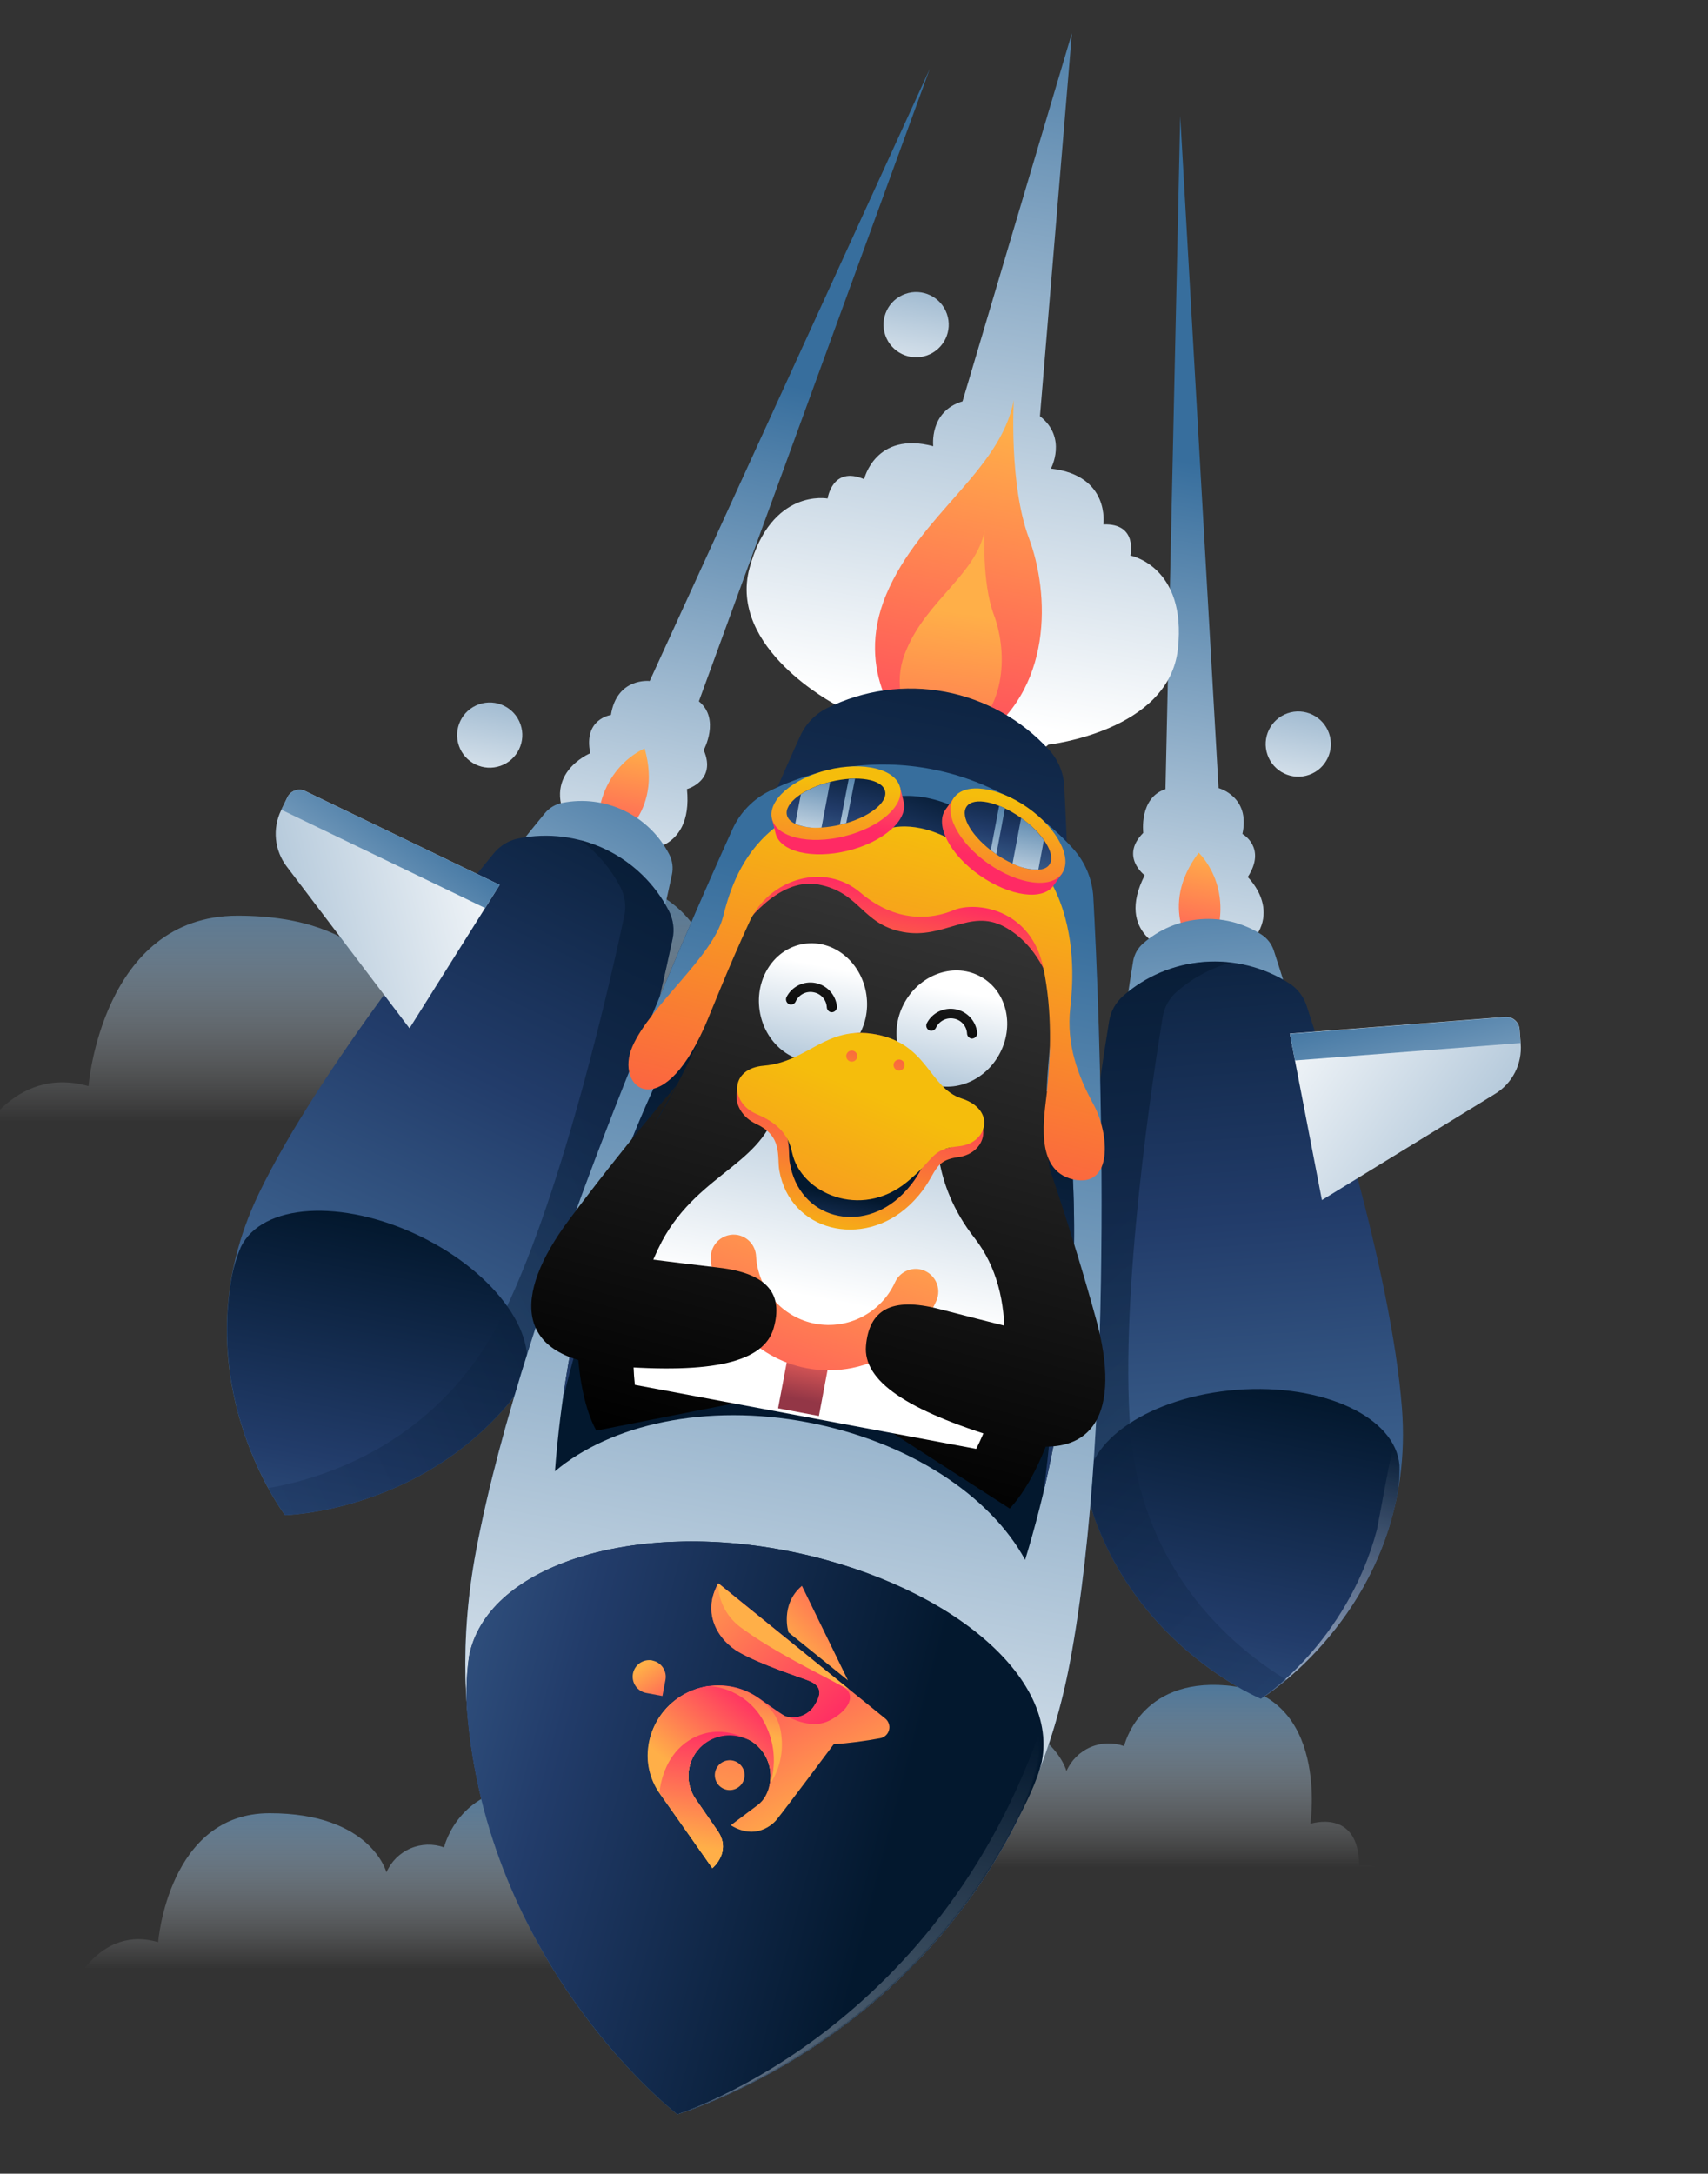
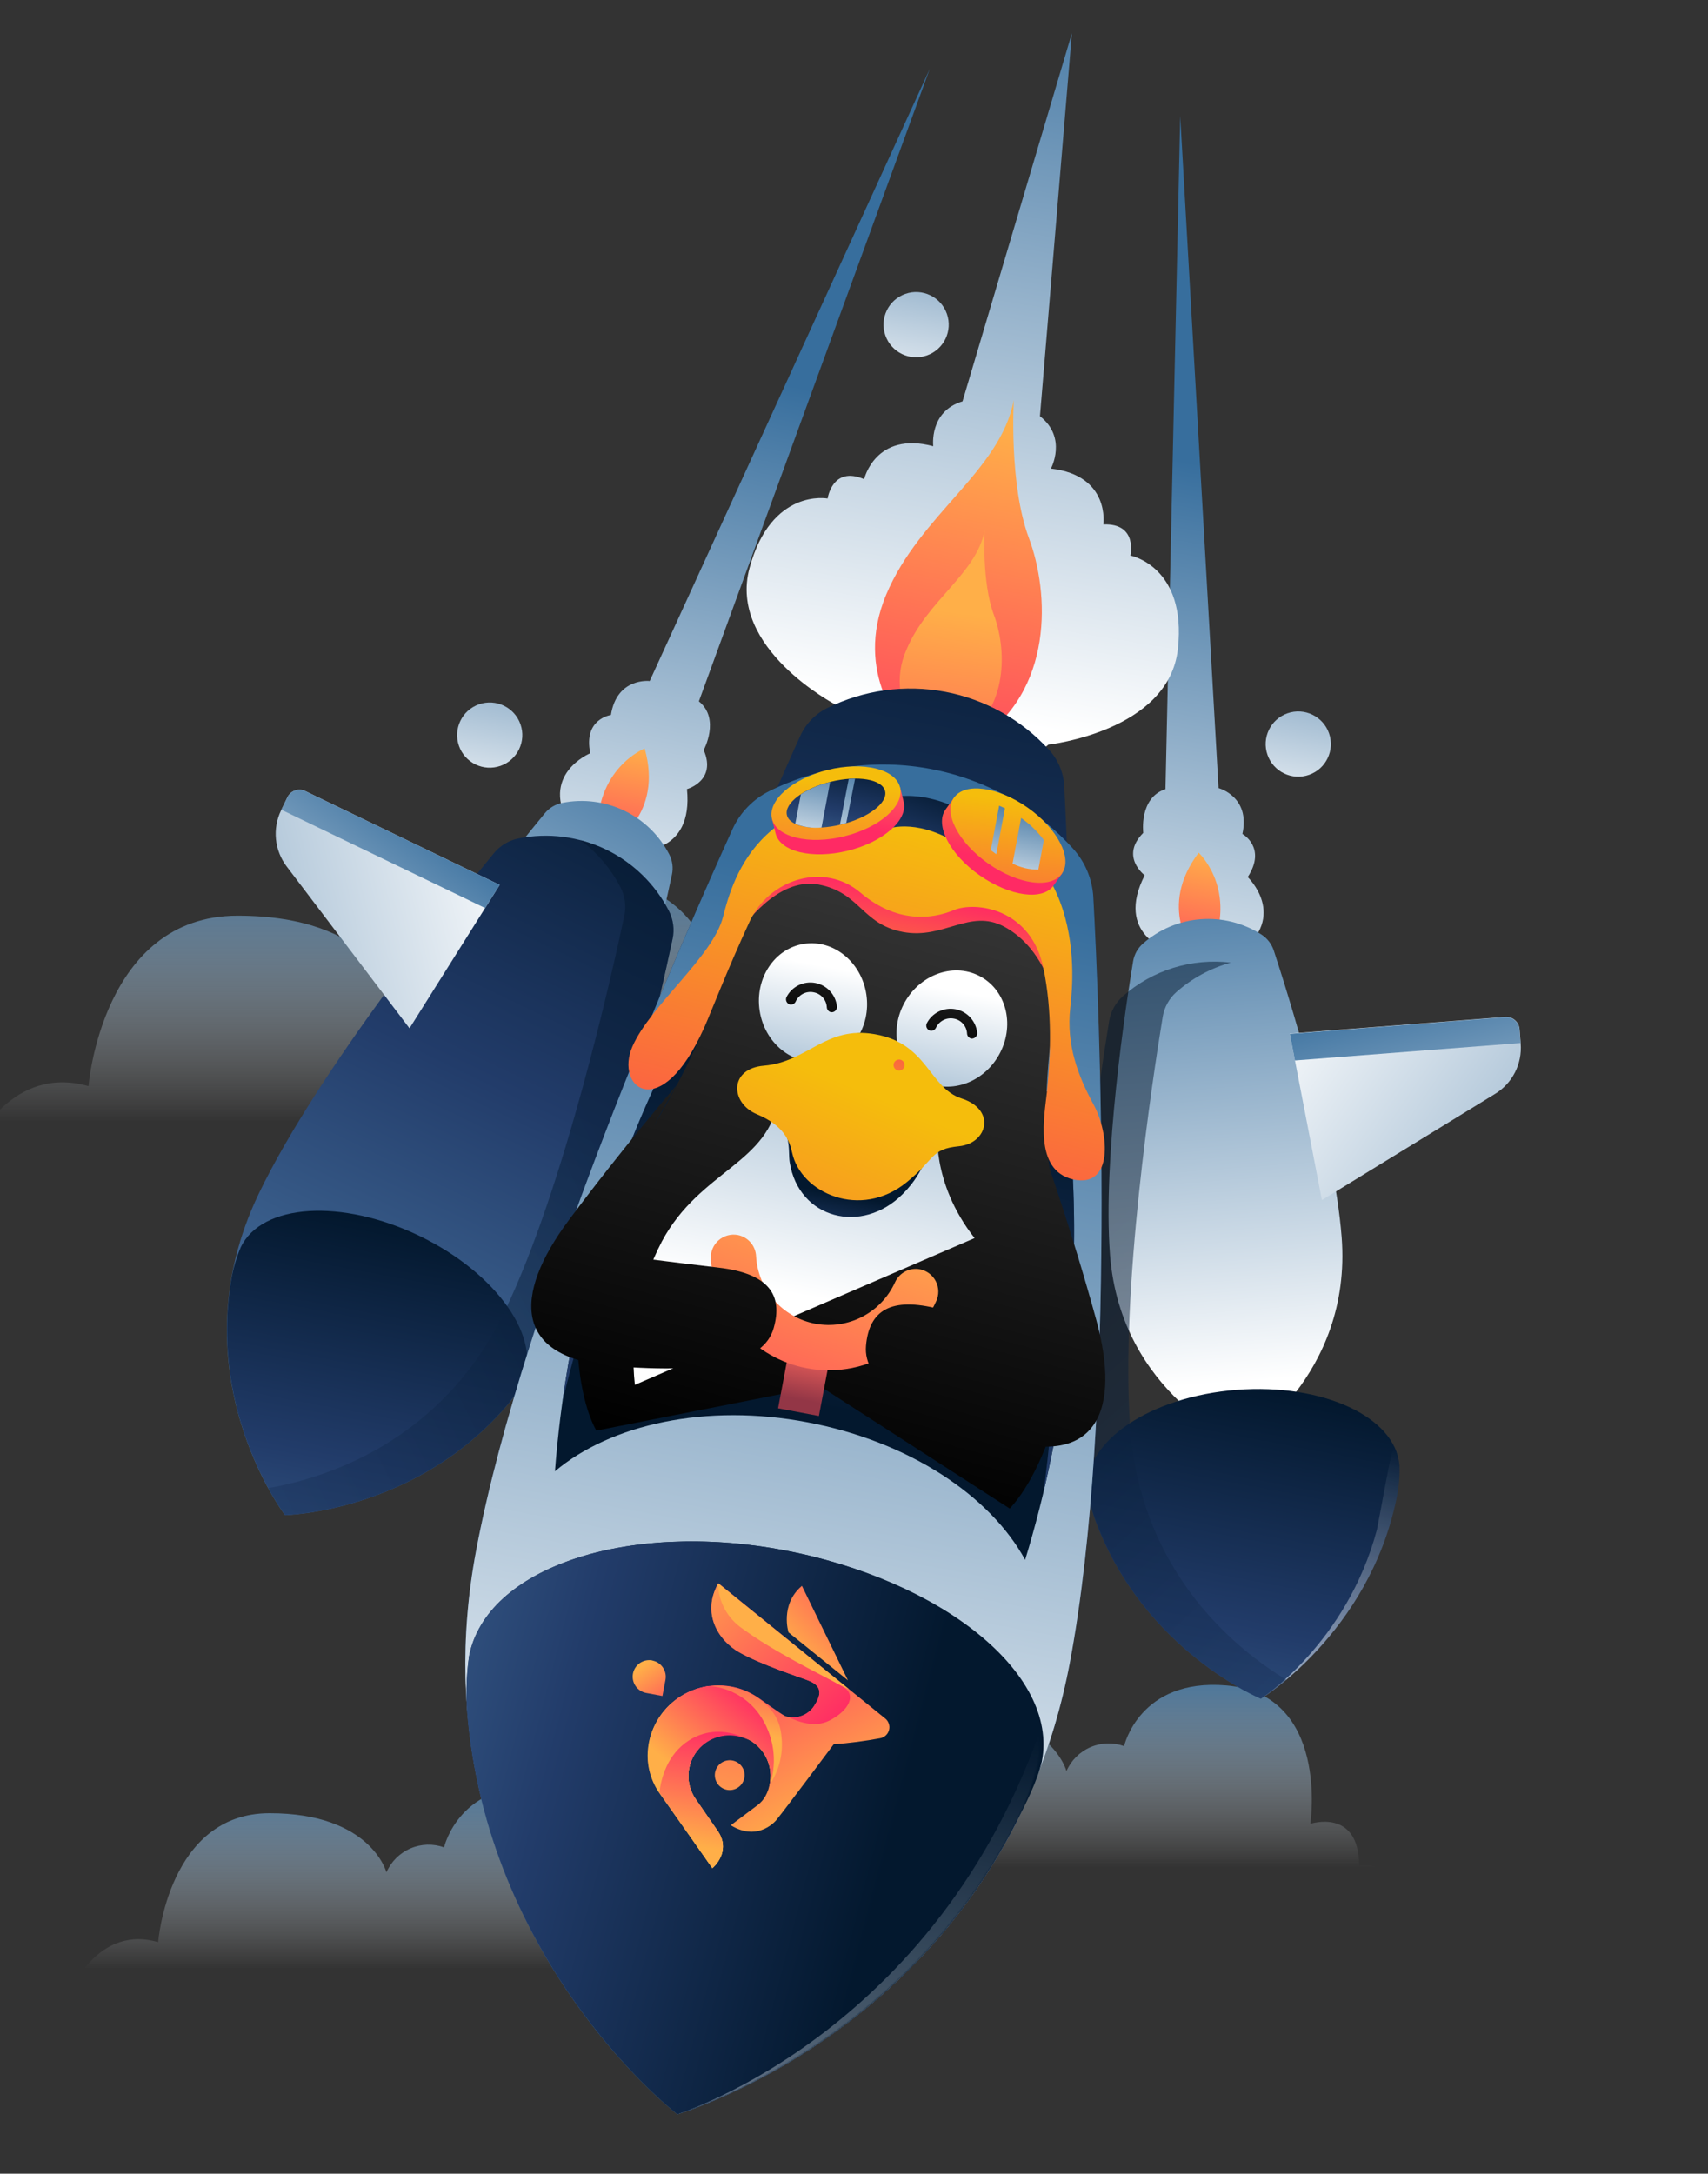
<svg xmlns="http://www.w3.org/2000/svg" width="1080" height="1374" viewBox="0 0 1080 1374" fill="none">
  <rect x="0" y="0" width="1080" height="1374" fill="#333333" stroke="none" />
  <g clip-path="url(#clip0_10281_83)">
    <path d="M47 1254.48C47 1254.48 63.902 1217.13 100.005 1227.62C100.005 1227.62 106.36 1146.12 170.453 1146.12C234.545 1146.12 244.349 1183.47 244.349 1183.47C247.32 1176.71 252.728 1171.33 259.488 1168.4C266.248 1165.48 273.858 1165.24 280.79 1167.72C280.79 1167.72 290.39 1124.76 345.254 1129.34C410.97 1134.81 398.564 1216.83 398.564 1216.83C398.564 1216.83 429.393 1206.63 429.393 1243.38C429.393 1243.38 449 1239.37 449 1259L47 1254.48Z" fill="url(#paint0_linear_10281_83)" />
    <path d="M477 1190.48C477 1190.48 493.902 1153.13 530.005 1163.62C530.005 1163.62 536.36 1082.12 600.453 1082.12C664.545 1082.12 674.349 1119.47 674.349 1119.47C677.32 1112.71 682.728 1107.33 689.488 1104.4C696.248 1101.48 703.858 1101.24 710.79 1103.72C710.79 1103.72 720.39 1060.76 775.254 1065.34C840.97 1070.81 828.564 1152.83 828.564 1152.83C828.564 1152.83 859.393 1142.63 859.393 1179.38C859.393 1179.38 879 1175.37 879 1195L477 1190.48Z" fill="url(#paint1_linear_10281_83)" />
    <path d="M-15 722.092C-15 722.092 7.78 672.845 55.976 686.541C55.976 686.541 64.46 578.815 150.239 578.815C236.019 578.815 249.167 628.264 249.167 628.264C253.144 619.315 260.383 612.192 269.43 608.325C278.476 604.458 288.66 604.134 297.937 607.417C297.937 607.417 310.916 550.348 384.191 556.458C472.066 563.709 455.471 672.207 455.471 672.207C455.471 672.207 496.739 658.779 496.739 707.355C496.739 707.355 523 702.05 523 728L-15 722.092Z" fill="url(#paint2_linear_10281_83)" />
    <path d="M738.966 600.757C738.966 600.757 704.684 590.688 723.804 553.267C723.804 553.267 707.985 541.419 722.9 526.461C722.9 526.461 720.086 504.236 736.949 498.82L746.267 73.347L770.515 498.16C770.515 498.16 790.817 503.448 785.598 527.129C785.598 527.129 801.119 535.673 788.963 554.399C788.963 554.399 814.718 578.904 783.798 602.242L738.966 600.757Z" fill="url(#paint3_linear_10281_83)" />
    <path d="M754.758 601.487C754.758 601.487 731.727 573.693 757.935 538.986C757.935 538.986 783.099 562.228 765.382 601.705L754.758 601.487Z" fill="url(#paint4_linear_10281_83)" />
    <path d="M402.985 537.539C402.985 537.539 438.548 540.627 434.375 498.788C434.375 498.788 453.404 493.509 444.95 474.124C444.95 474.124 455.635 454.48 441.914 443.295L587.914 43.539L410.822 430.457C410.822 430.457 390.044 427.992 386.29 451.948C386.29 451.948 368.703 454.282 373.245 476.115C373.245 476.115 340.342 489.602 360.819 522.489L402.985 537.539Z" fill="url(#paint5_linear_10281_83)" />
    <path d="M387.905 532.499C387.905 532.499 419.428 514.977 407.642 473.119C407.642 473.119 375.751 485.604 377.901 528.835L387.905 532.499Z" fill="url(#paint6_linear_10281_83)" />
    <path d="M744.81 410.095C750.449 357.888 714.757 351.15 714.757 351.15C714.757 351.15 719.646 330.634 697.668 331.495C697.668 331.495 702.221 300.514 664.508 296.208C664.508 296.208 675.079 276.746 657.583 263.084L677.778 21L608.623 253.719C587.352 260.073 590.119 282.062 590.119 282.062C553.424 272.376 546.412 302.893 546.412 302.893C526.221 294.23 523.328 315.121 523.328 315.121C523.328 315.121 487.621 308.352 473.925 359.082C460.229 409.812 528.146 445.278 528.146 445.278L580.737 536.747L662.981 470.64C662.981 470.64 739.157 462.272 744.81 410.095Z" fill="url(#paint7_linear_10281_83)" />
    <path d="M572.429 460.846C572.429 460.846 539.113 426.545 560.359 375.857C581.603 325.168 632.575 297.842 641.03 252.933C641.03 252.933 637.934 306.365 650.643 340.221C663.351 374.078 667.066 437.101 616.694 469.204L572.429 460.846Z" fill="url(#paint8_linear_10281_83)" />
    <path d="M580.729 462.413C574.651 455.373 570.718 446.739 569.394 437.532C568.07 428.326 569.412 418.933 573.259 410.466C586.239 379.469 617.473 362.658 622.607 335.274C622.607 335.274 620.694 367.949 628.461 388.65C636.229 409.352 638.498 447.913 607.761 467.671L580.729 462.413Z" fill="url(#paint9_linear_10281_83)" />
    <path d="M423.164 540.04C416.955 528.017 407.005 518.338 394.815 512.462C382.625 506.588 368.855 504.836 355.582 507.469C351.226 508.317 347.301 510.658 344.487 514.09C327.447 534.745 265.51 611.483 238.65 667.229C200.322 746.732 250.307 812.171 250.307 812.171C250.307 812.171 332.638 810.505 370.976 731.034C397.869 675.277 419.336 579.018 424.865 552.861C425.807 548.519 425.205 543.985 423.164 540.04Z" fill="url(#paint10_linear_10281_83)" />
    <path d="M422.826 575.568C414.085 558.701 400.099 545.131 382.974 536.906C365.85 528.68 346.515 526.242 327.885 529.961C321.793 531.185 316.307 534.466 312.346 539.254C288.436 568.241 201.475 676.007 163.749 754.257C109.984 865.727 180.174 957.656 180.174 957.656C180.174 957.656 295.898 955.247 349.597 843.693C387.323 765.442 417.458 630.299 425.261 593.549C426.567 587.454 425.705 581.096 422.826 575.568Z" fill="url(#paint11_linear_10281_83)" />
    <path d="M317.53 891.864C322.432 886.473 326.663 880.506 330.13 874.095C343.441 846.498 314.39 804.924 265.246 781.237C216.103 757.55 165.466 760.685 152.211 788.443C149.368 795.149 147.34 802.172 146.17 809.363C131.96 894.607 180.324 957.781 180.324 957.781C180.324 957.781 259.688 956.044 317.53 891.864Z" fill="url(#paint12_linear_10281_83)" />
    <path d="M315.951 559.335L192.988 500.029C190.967 499.062 188.646 498.936 186.533 499.677C184.419 500.419 182.686 501.969 181.712 503.987L177.7 512.283C174.975 517.943 173.865 524.244 174.495 530.493C175.124 536.742 177.468 542.696 181.268 547.698L258.934 649.991L315.951 559.335Z" fill="url(#paint13_linear_10281_83)" />
    <path d="M181.71 503.987L177.905 511.853L306.768 573.968L315.98 559.325L192.986 500.03C190.966 499.063 188.644 498.937 186.53 499.678C184.417 500.42 182.683 501.97 181.71 503.987Z" fill="url(#paint14_linear_10281_83)" />
    <path opacity="0.5" d="M425.26 593.544C426.566 587.45 425.704 581.092 422.825 575.564C417.177 564.645 409.291 555.039 399.682 547.371C390.073 539.703 378.957 534.146 367.056 531.061C377.631 538.953 386.275 549.143 392.335 560.865C395.215 566.392 396.077 572.75 394.771 578.845C386.968 615.595 356.822 750.706 319.075 829C279.089 911.955 204.99 934.518 169.573 940.635C172.713 946.544 176.254 952.229 180.173 957.652C180.173 957.652 295.898 955.243 349.597 843.688C387.322 765.437 417.458 630.295 425.26 593.544Z" fill="url(#paint15_linear_10281_83)" />
    <path d="M722.73 596.41C732.886 587.469 745.673 582.072 759.163 581.033C772.654 579.993 786.117 583.366 797.523 590.645C801.268 593.025 804.069 596.633 805.446 600.851C813.792 626.264 843.574 720.215 848.351 781.969C855.158 869.953 784.795 912.769 784.795 912.769C784.795 912.769 708.696 881.285 701.889 793.301C697.124 731.578 712.105 634.115 716.474 607.719C717.184 603.338 719.396 599.34 722.73 596.41Z" fill="url(#paint16_linear_10281_83)" />
-     <path d="M710.096 629.617C724.348 617.062 742.294 609.479 761.231 608.009C780.167 606.54 799.068 611.263 815.086 621.468C820.344 624.79 824.275 629.844 826.201 635.757C837.943 671.459 879.804 803.504 886.472 890.067C896.003 1013.62 797.23 1073.73 797.23 1073.73C797.23 1073.73 690.361 1029.5 680.938 905.952C674.237 819.293 695.277 682.463 701.383 645.375C702.405 639.282 705.479 633.722 710.096 629.617Z" fill="url(#paint17_linear_10281_83)" />
    <path d="M693.128 962.561C690.519 955.765 688.742 948.679 687.836 941.456C685.47 910.894 727.68 882.732 782.069 878.532C836.458 874.33 882.448 895.68 884.912 926.208C885.146 933.477 884.48 940.749 882.93 947.856C865.187 1032.44 797.254 1073.8 797.254 1073.8C797.254 1073.8 723.785 1043.47 693.128 962.561Z" fill="url(#paint18_linear_10281_83)" />
    <path d="M884.913 926.206C882.45 895.679 878.389 927.186 870.652 966.974C851.549 1038.78 797.252 1073.79 797.252 1073.79C797.252 1073.79 865.189 1032.44 882.932 947.855C884.482 940.748 885.148 933.477 884.913 926.206Z" fill="url(#paint19_linear_10281_83)" />
    <path d="M815.546 653.345L951.774 642.807C952.881 642.718 953.987 642.851 955.047 643.192C956.098 643.535 957.081 644.081 957.919 644.804C958.765 645.523 959.46 646.402 959.956 647.393C960.461 648.381 960.761 649.459 960.851 650.563L961.561 659.749C962.047 666.012 960.794 672.287 957.946 677.877C955.089 683.471 950.738 688.166 945.375 691.442L835.87 758.579L815.546 653.345Z" fill="url(#paint20_linear_10281_83)" />
    <path d="M960.755 650.6L961.44 659.292L818.814 670.319L815.603 653.506L951.83 642.969C954.019 642.831 956.173 643.552 957.84 644.975C959.508 646.399 960.553 648.417 960.755 650.6Z" fill="url(#paint21_linear_10281_83)" />
    <path opacity="0.5" d="M701.308 645.474C702.328 639.336 705.431 633.737 710.094 629.618C719.331 621.497 730.176 615.413 741.922 611.767C753.667 608.12 766.05 606.991 778.262 608.454C765.578 611.957 753.853 618.292 743.972 626.983C739.286 631.085 736.18 636.693 735.186 642.839C729.08 679.927 708.039 816.757 714.729 903.384C721.844 995.209 782.666 1043.17 813.38 1061.78C808.303 1066.12 802.95 1070.12 797.346 1073.75C797.346 1073.75 690.481 1029.54 681.054 905.983C674.162 819.391 695.298 682.527 701.308 645.474Z" fill="url(#paint22_linear_10281_83)" />
    <path d="M386.949 871.091L361.835 922.205C397.891 898.176 452.746 888.251 510.863 899.173C568.981 910.096 616.435 939.291 641.279 974.807L636.398 917.969C635.421 906.671 630.773 896.005 623.164 887.597C615.555 879.19 605.403 873.505 594.259 871.409L443.025 842.871C431.878 840.805 420.363 842.445 410.236 847.541C400.11 852.637 391.932 860.909 386.949 871.091Z" fill="url(#paint23_linear_10281_83)" />
    <path d="M663.268 473.921C645.942 454.9 622.894 442.036 597.609 437.273C572.325 432.509 546.176 436.107 523.117 447.519C515.555 451.247 509.515 457.474 506.018 465.145C485.004 511.483 409.254 682.978 387.493 798.642C356.457 963.521 480.59 1058.98 480.59 1058.98C480.59 1058.98 630.95 1015.21 662.071 850.261C683.842 734.63 675.648 547.321 672.907 496.476C672.396 488.07 668.989 480.1 663.268 473.921Z" fill="url(#paint24_linear_10281_83)" />
    <path d="M678.243 536.113C654.519 510.123 622.989 492.547 588.405 486.035C553.82 479.524 518.057 484.43 486.504 500.014C476.166 505.12 467.914 513.645 463.148 524.142C434.341 587.531 330.765 822.142 301.055 980.169C258.602 1205.74 428.416 1336.28 428.416 1336.28C428.416 1336.28 634.038 1276.39 676.504 1050.85C706.295 892.645 695.096 636.466 691.322 566.934C690.645 555.46 686.025 544.573 678.243 536.113Z" fill="url(#paint25_linear_10281_83)" />
    <path d="M678.243 536.113C654.519 510.123 622.989 492.547 588.405 486.035C553.82 479.524 518.057 484.43 486.504 500.014C476.166 505.12 467.914 513.645 463.148 524.142C434.341 587.531 330.765 822.142 301.055 980.169C258.602 1205.74 428.416 1336.28 428.416 1336.28C428.416 1336.28 634.038 1276.39 676.504 1050.85C706.295 892.645 695.096 636.466 691.322 566.934C690.645 555.46 686.025 544.573 678.243 536.113Z" fill="url(#paint26_linear_10281_83)" />
    <path d="M642.295 1152.51C648.456 1140.51 653.143 1127.8 656.248 1114.68C666.769 1058.89 594.776 998.52 495.444 979.856C396.111 961.193 307.131 991.24 296.577 1047.04C294.695 1060.39 294.445 1073.92 295.832 1087.34C311.484 1246.62 428.292 1336.44 428.292 1336.44C428.292 1336.44 569.784 1295.21 642.295 1152.51Z" fill="url(#paint27_linear_10281_83)" />
    <path d="M642.295 1152.51C648.456 1140.51 655.743 1126.34 658.849 1113.21C669.37 1057.42 594.776 998.52 495.444 979.856C396.111 961.193 307.131 991.24 296.577 1047.04C294.695 1060.39 294.445 1073.92 295.832 1087.34C311.484 1246.62 428.292 1336.44 428.292 1336.44C428.292 1336.44 569.784 1295.21 642.295 1152.51Z" fill="url(#paint28_linear_10281_83)" />
    <mask id="mask0_10281_83" style="mask-type:alpha" maskUnits="userSpaceOnUse" x="294" y="974" width="364" height="363">
      <path d="M642.292 1152.51C648.454 1140.51 653.14 1127.8 656.245 1114.68C666.766 1058.89 594.772 998.517 495.44 979.853C396.107 961.189 307.127 991.237 296.573 1047.03C294.691 1060.39 294.441 1073.92 295.828 1087.33C311.481 1246.62 428.289 1336.44 428.289 1336.44C428.289 1336.44 569.782 1295.21 642.292 1152.51Z" fill="url(#paint29_linear_10281_83)" />
    </mask>
    <g mask="url(#mask0_10281_83)">
      <path opacity="0.75" fill-rule="evenodd" clip-rule="evenodd" d="M678.241 536.108L687.055 561.22C702.894 692.65 715.737 805.239 663.492 1076.31C599.648 1283.42 428.415 1336.28 428.415 1336.28C428.415 1336.28 634.033 1276.38 676.499 1050.84C706.293 892.64 695.094 636.461 691.319 566.928C690.642 555.455 686.022 544.567 678.241 536.108Z" fill="url(#paint30_linear_10281_83)" />
    </g>
    <path d="M453.382 1156.75C463.241 1170.32 450.399 1180.86 450.399 1180.86L417.341 1133.6C411.949 1126.02 409.263 1116.85 409.712 1107.57C409.819 1105.47 410.066 1103.37 410.46 1101.32C411.735 1094.85 414.424 1088.75 418.335 1083.45C422.246 1078.15 427.282 1073.78 433.081 1070.65C438.88 1067.52 445.3 1065.72 451.878 1065.37C458.457 1065.01 465.032 1066.12 471.132 1068.61C474.415 1069.97 477.529 1071.71 480.411 1073.78C480.411 1073.78 493.019 1082.92 496.409 1084.71C499.963 1085.93 503.832 1085.84 507.326 1084.46C510.818 1083.08 513.707 1080.5 515.475 1077.19C521.492 1067.65 516.225 1064.19 510.708 1062.07C505.193 1059.95 481.474 1052.28 467.625 1044.51C453.776 1036.74 443.598 1019.4 454.214 1000.78L559.743 1086.27C560.803 1087.12 561.592 1088.26 562.018 1089.56C562.445 1090.85 562.489 1092.24 562.145 1093.56C561.801 1094.88 561.084 1096.07 560.077 1096.99C559.072 1097.91 557.825 1098.52 556.48 1098.75C546.791 1100.56 537.005 1101.83 527.172 1102.54C527.172 1102.54 496.439 1143.68 490.99 1150.33C490.99 1150.33 479.748 1164.61 462.079 1153.73L479.117 1140.94C481.11 1139.43 482.768 1137.54 483.974 1135.35C485.408 1132.75 486.382 1129.92 486.85 1126.99C488.038 1120.2 486.478 1113.22 482.517 1107.58C478.557 1101.94 472.52 1098.11 465.735 1096.93C458.946 1095.74 451.966 1097.3 446.328 1101.26C440.689 1105.22 436.855 1111.25 435.67 1118.05C435.594 1118.33 435.542 1118.63 435.512 1118.92C434.587 1125.37 436.157 1131.93 439.902 1137.26L453.382 1156.75Z" fill="url(#paint31_linear_10281_83)" />
    <path d="M454.219 1000.81C453.792 1001.54 453.439 1002.27 453.076 1002.97C452.696 1012.11 454.795 1029.13 474.99 1040.06C492.821 1049.64 511.243 1058.08 530.142 1065.33L536.593 1067.56L454.219 1000.81Z" fill="url(#paint32_linear_10281_83)" />
    <path d="M453.376 1156.75L439.91 1137.29C436.164 1131.97 434.592 1125.4 435.519 1118.96C435.549 1118.66 435.601 1118.37 435.678 1118.08C436.863 1111.29 440.697 1105.25 446.335 1101.29C451.974 1097.34 458.954 1095.78 465.739 1096.96C472.528 1098.15 478.564 1101.98 482.525 1107.62C486.486 1113.25 488.042 1120.23 486.857 1127.02L486.62 1128.18C492.477 1119.56 495.17 1109.17 494.237 1098.77C493.417 1084.17 485.097 1077.33 477.757 1072.27C475.598 1070.92 473.327 1069.74 470.969 1068.77C464.869 1066.28 458.293 1065.18 451.715 1065.53C445.136 1065.88 438.717 1067.69 432.917 1070.81C427.118 1073.94 422.082 1078.31 418.171 1083.61C414.26 1088.91 411.571 1095.01 410.297 1101.48C409.903 1103.54 409.656 1105.64 409.55 1107.73C409.1 1117.02 411.786 1126.18 417.176 1133.75L450.425 1180.85C450.425 1180.85 463.236 1170.32 453.376 1156.75Z" fill="url(#paint33_linear_10281_83)" />
    <path d="M536.167 1062.14L498.579 1031.82C498.579 1031.82 493.023 1014.25 507.065 1002.43L536.167 1062.14Z" fill="url(#paint34_linear_10281_83)" />
    <path d="M453.378 1156.75L439.912 1137.29C436.166 1131.97 434.593 1125.4 435.521 1118.96C435.551 1118.66 435.603 1118.37 435.677 1118.07C436.864 1111.29 440.698 1105.25 446.337 1101.29C451.975 1097.34 458.955 1095.78 465.741 1096.96C472.53 1098.15 478.566 1101.98 482.527 1107.62C486.487 1113.26 488.045 1120.23 486.86 1127.02C486.627 1128.35 486.3 1129.67 485.871 1130.95C488.71 1123.67 489.816 1115.83 489.104 1108.05C488.392 1100.27 485.877 1092.76 481.76 1086.12C478.215 1080.33 473.347 1075.45 467.555 1071.9C461.762 1068.35 455.21 1066.23 448.438 1065.7C439.234 1066.98 430.657 1071.09 423.893 1077.47C417.13 1083.84 412.516 1092.16 410.69 1101.26C410.299 1103.33 410.049 1105.42 409.945 1107.52C409.496 1116.81 412.182 1125.97 417.571 1133.54L450.428 1180.85C450.428 1180.85 463.238 1170.32 453.378 1156.75Z" fill="url(#paint35_linear_10281_83)" />
    <path d="M453.379 1156.75L439.913 1137.29C436.167 1131.97 434.597 1125.41 435.523 1118.96C435.552 1118.66 435.608 1118.37 435.681 1118.08C436.33 1114.63 437.674 1111.34 439.63 1108.42C441.589 1105.5 444.12 1103.01 447.068 1101.1C450.019 1099.19 453.328 1097.9 456.789 1097.3C460.254 1096.71 463.804 1096.83 467.222 1097.65C469.548 1098.2 471.784 1099.06 473.87 1100.23C473.87 1100.23 455.104 1087.66 435.538 1100.19C421.823 1108.96 417.953 1124.3 416.966 1133.04C417.047 1133.27 417.112 1133.46 417.352 1133.63L450.432 1180.86C450.432 1180.86 463.242 1170.33 453.379 1156.75Z" fill="url(#paint36_linear_10281_83)" />
    <path d="M532.606 1065.9C516.59 1057.17 489.466 1044.08 469.622 1029.56C464.942 1026.42 461.081 1022.2 458.362 1017.27C455.643 1012.33 454.145 1006.81 453.991 1001.18C443.715 1019.64 453.826 1036.79 467.6 1044.55C481.374 1052.31 505.318 1060.01 510.682 1062.11C516.046 1064.21 521.466 1067.69 515.449 1077.22C513.82 1080.13 511.35 1082.47 508.361 1083.94C505.375 1085.41 502.013 1085.95 498.719 1085.47C503.972 1088.07 514.961 1092.29 524.214 1087.68C536.886 1081.36 542.119 1071.02 532.606 1065.9Z" fill="url(#paint37_linear_10281_83)" />
    <path d="M464.521 1130.95C469.426 1129.23 472.006 1123.86 470.283 1118.95C468.563 1114.05 463.193 1111.47 458.288 1113.19C453.384 1114.91 450.803 1120.28 452.523 1125.18C454.246 1130.09 459.617 1132.67 464.521 1130.95Z" fill="url(#paint38_linear_10281_83)" />
    <path d="M412.443 1049.62C415.169 1050.13 417.58 1051.7 419.145 1054C420.71 1056.29 421.301 1059.1 420.788 1061.83L418.865 1072.04L408.585 1070.11C405.858 1069.6 403.448 1068.02 401.883 1065.73C400.318 1063.44 399.727 1060.62 400.24 1057.89C400.754 1055.17 402.329 1052.76 404.619 1051.19C406.91 1049.63 409.729 1049.04 412.455 1049.55L412.443 1049.62Z" fill="url(#paint39_linear_10281_83)" />
    <path d="M648.217 985.997C626.173 945.479 574.883 911.28 510.673 899.052C446.465 886.824 386.184 900.304 350.904 930.016C357.791 839.76 381.802 751.641 421.654 670.367C425.695 662.21 432.291 655.597 440.436 651.533C448.582 647.47 457.832 646.178 466.78 647.855L642.884 681.011C651.828 682.687 659.977 687.247 666.083 693.993C672.19 700.739 675.918 709.3 676.698 718.366C684.29 808.575 674.623 899.405 648.217 985.997Z" fill="url(#paint40_linear_10281_83)" />
    <path d="M409.128 736.902C413.168 728.742 419.766 722.127 427.916 718.068C436.066 714.009 445.32 712.728 454.266 714.422L630.36 747.546C639.304 749.222 647.452 753.783 653.558 760.528C659.665 767.275 663.393 775.835 664.174 784.901C668.654 837.597 667.193 890.629 659.819 942.998C677.347 869.449 683.03 793.576 676.653 718.238C675.874 709.172 672.145 700.611 666.039 693.865C659.932 687.12 651.784 682.56 642.841 680.883L466.781 647.855C457.834 646.177 448.583 647.469 440.437 651.533C432.291 655.597 425.695 662.21 421.654 670.367C388.38 738.167 366.119 810.834 355.707 885.636C367.898 834.218 385.817 784.327 409.128 736.902Z" fill="url(#paint41_linear_10281_83)" />
    <path d="M638.487 953.579C665.543 924.459 683.548 851.658 677.47 807.151C673.289 776.329 654.632 742.085 664.301 658.111C678.208 536.019 495.92 487.597 459.302 606.826C450.148 636.66 443.524 668.081 387.664 752.625C358.227 797.148 360.402 874.49 377.073 904.3L518.656 876.312L638.487 953.579Z" fill="url(#paint42_linear_10281_83)" />
    <path d="M547.814 628.639C544.742 608.134 527.142 593.774 508.503 596.567C489.865 599.36 477.246 618.246 480.318 638.751C483.39 659.257 500.989 673.616 519.628 670.823C538.266 668.031 550.886 649.145 547.814 628.639Z" fill="url(#paint43_linear_10281_83)" />
    <path d="M631.487 667.133C641.805 649.148 636.916 626.966 620.569 617.589C604.221 608.213 582.605 615.191 572.288 633.176C561.97 651.162 566.859 673.344 583.206 682.72C599.554 692.098 621.171 685.119 631.487 667.133Z" fill="url(#paint44_linear_10281_83)" />
-     <path d="M401.432 875.37C398.066 844.11 404.016 812.552 418.533 784.662C442.661 739.635 486.951 735.283 492.153 693.885L592.902 712.698C592.902 712.698 588.206 746.85 616.255 782.605C644.304 818.361 638.082 874.539 617.279 915.853L401.432 875.37Z" fill="url(#paint45_linear_10281_83)" />
-     <path d="M607.493 699.687C586.766 692.36 586.834 660.046 553.297 653.736C522.037 647.881 510.437 674.735 482.585 677.873C460.333 680.409 461.316 702.631 478.207 710.48C495.098 718.328 491.198 731.034 492.784 739.949C499.545 778.225 545.358 789.662 574.994 761.859C593.669 744.327 587.561 733.878 605.8 731.459C624.037 729.04 629.252 707.405 607.493 699.687Z" fill="url(#paint46_linear_10281_83)" />
+     <path d="M401.432 875.37C398.066 844.11 404.016 812.552 418.533 784.662C442.661 739.635 486.951 735.283 492.153 693.885L592.902 712.698C592.902 712.698 588.206 746.85 616.255 782.605L401.432 875.37Z" fill="url(#paint45_linear_10281_83)" />
    <path d="M599.871 696.262C581.799 689.546 582.106 659.445 552.817 653.688C525.528 648.413 515.144 673.62 490.835 676.735C471.41 679.247 472.071 700.039 486.799 707.248C501.528 714.456 498.035 726.481 499.331 734.673C504.993 770.428 544.954 780.834 570.921 754.643C587.363 738.108 582.112 728.362 598.071 725.99C614.029 723.618 618.848 703.307 599.871 696.262Z" fill="url(#paint47_linear_10281_83)" />
    <path d="M608.105 694.373C587.314 687.679 586.85 659.678 553.298 653.731C522 648.177 510.769 671.277 483.065 673.611C460.888 675.439 461.66 697.268 478.636 704.333C495.61 711.399 499.221 721.074 500.928 728.798C506.446 754.128 544.133 771.037 573.266 747.322C591.639 732.406 588.224 726.357 606.387 724.539C624.549 722.72 629.94 701.383 608.105 694.373Z" fill="url(#paint48_linear_10281_83)" />
    <path d="M469.021 587.2C469.021 587.2 491.1 554.121 517.528 559.088C543.956 564.055 544.841 584.159 570.862 589.09C596.883 594.021 613.088 574.054 634.943 585.72C656.797 597.388 663.831 621.72 663.831 621.72C663.831 621.72 665.638 587.719 643.504 574.643C621.37 561.567 577.012 556.83 577.012 556.83C577.012 556.83 484.813 523.428 469.021 587.2Z" fill="url(#paint49_linear_10281_83)" />
    <path d="M445.193 649.733C450.208 638.465 459.476 613.865 474.002 582.469C486.436 555.538 521.094 544.7 544.058 564.23C567.022 583.759 589.42 581.028 603.024 575.321C616.628 569.613 651.975 573.925 659.805 612.077C665.398 639.462 664.406 666.072 662.02 689.943C660.588 704.366 653.28 739.866 678.658 745.524C704.037 751.182 701.411 716.407 691.52 698.245C681.629 680.082 674.133 660.361 676.753 637.055C679.371 613.748 687.177 523.647 584.494 507.092C481.812 490.537 463.559 554.347 457.2 579.469C450.84 604.59 411.251 635.42 399.886 661.509C388.521 687.599 417.684 711.195 445.193 649.733Z" fill="url(#paint50_linear_10281_83)" />
    <path d="M560.496 524.163C560.496 524.163 577.703 516.76 604.138 532.38L607.835 512.247C607.835 512.247 587.512 499.935 564.415 503.845L560.496 524.163Z" fill="url(#paint51_linear_10281_83)" />
    <path d="M571.407 506.807C574.256 518.4 558.426 532.279 536.06 537.761C513.694 543.244 493.244 538.438 490.381 526.707L488.161 517.62L569.186 497.72L571.407 506.807Z" fill="url(#paint52_linear_10281_83)" />
    <path d="M569.117 497.696C566.267 486.094 545.823 481.143 523.453 486.638C501.083 492.133 485.26 505.993 488.109 517.594C490.959 529.197 511.403 534.147 533.773 528.653C556.143 523.158 571.966 509.298 569.117 497.696Z" fill="url(#paint53_linear_10281_83)" />
    <path d="M559.649 500.02C557.815 492.558 542.435 489.921 525.295 494.132C508.154 498.343 495.745 507.805 497.578 515.267C499.411 522.729 514.792 525.365 531.933 521.156C549.072 516.945 561.482 507.483 559.649 500.02Z" fill="url(#paint54_linear_10281_83)" />
    <path d="M506.383 502.071L502.856 520.745C508.124 522.835 513.816 523.629 519.455 523.063L524.889 494.283C518.333 495.838 512.078 498.469 506.383 502.071Z" fill="url(#paint55_linear_10281_83)" />
    <path d="M540.68 492.147C539.352 492.147 538.015 492.221 536.657 492.339L531.098 521.377L531.833 521.119L535.106 520.222L540.68 492.147Z" fill="url(#paint56_linear_10281_83)" />
    <path d="M597.834 511.775C590.965 521.541 600.65 540.242 619.628 553.421C638.605 566.6 659.326 569.517 666.216 559.708L671.609 552.074L603.345 504.065L597.834 511.775Z" fill="url(#paint57_linear_10281_83)" />
    <path d="M671.484 552.178C678.357 542.405 668.655 523.742 649.814 510.491C630.973 497.24 610.128 494.42 603.254 504.192C596.381 513.964 606.083 532.628 624.923 545.879C643.765 559.129 664.611 561.95 671.484 552.178Z" fill="url(#paint58_linear_10281_83)" />
-     <path d="M663.509 546.57C667.93 540.284 659.811 526.958 645.374 516.805C630.937 506.652 615.65 503.516 611.23 509.801C606.809 516.087 614.928 529.413 629.365 539.566C643.802 549.719 659.088 552.855 663.509 546.57Z" fill="url(#paint59_linear_10281_83)" />
    <path d="M660.066 531.04L656.571 549.703C650.905 549.726 645.314 548.405 640.257 545.849L645.68 517.038C651.213 520.882 656.075 525.613 660.066 531.04Z" fill="url(#paint60_linear_10281_83)" />
    <path d="M631.8 509.285C632.975 509.769 634.215 510.339 635.455 510.908L630.004 539.945L629.343 539.495C628.347 538.804 627.415 538.091 626.495 537.409L631.8 509.285Z" fill="url(#paint61_linear_10281_83)" />
    <path d="M526.851 847.023L501.034 842.164L491.992 890.203L517.809 895.062L526.851 847.023Z" fill="url(#paint62_linear_10281_83)" />
    <path d="M515.52 836.719C505.409 834.807 496.229 829.565 489.443 821.83C482.657 814.094 478.657 804.31 478.079 794.036C477.921 790.824 476.69 787.758 474.583 785.33C472.474 782.901 469.612 781.251 466.454 780.644C464.297 780.252 462.079 780.357 459.969 780.951C457.859 781.545 455.911 782.613 454.276 784.073C452.64 785.532 451.358 787.346 450.529 789.375C449.699 791.404 449.343 793.596 449.487 795.783C450.446 812.428 456.947 828.273 467.954 840.794C478.961 853.315 493.843 861.794 510.227 864.878C526.612 867.962 543.558 865.475 558.365 857.813C573.173 850.151 584.99 837.754 591.937 822.597C592.875 820.612 593.345 818.44 593.313 816.244C593.281 814.048 592.747 811.89 591.752 809.933C590.756 807.976 589.327 806.273 587.573 804.954C585.817 803.635 583.784 802.735 581.627 802.323C578.466 801.74 575.202 802.236 572.357 803.728C569.511 805.221 567.249 807.627 565.932 810.558C561.655 819.919 554.368 827.58 545.233 832.321C536.097 837.062 525.637 838.61 515.52 836.719Z" fill="url(#paint63_linear_10281_83)" />
    <path d="M428.2 685.549C428.2 685.549 395.244 723.522 359.66 771.279C324.076 819.037 324.827 858.488 387.799 863.509C450.77 868.53 482.943 861.041 489.147 839.669C495.351 818.297 485.794 804.968 454.546 801.298C423.3 797.627 384.504 792.588 384.504 792.588C384.504 792.588 391.787 745.257 428.2 685.549Z" fill="url(#paint64_linear_10281_83)" />
    <path d="M660.425 729.251C660.425 729.251 677.341 776.628 693.108 834.022C708.876 891.417 693.789 927.961 633.35 909.709C572.91 891.458 545.624 872.801 547.586 850.585C549.547 828.37 563.262 819.503 593.773 827.414C624.284 835.326 662.174 844.736 662.174 844.736C662.174 844.736 672.648 798.115 660.425 729.251Z" fill="url(#paint65_linear_10281_83)" />
    <path d="M514.431 627.229C516.711 627.63 518.785 628.799 520.31 630.541C521.835 632.283 522.719 634.494 522.815 636.807C522.877 637.526 523.165 638.207 523.64 638.75C524.114 639.293 524.75 639.671 525.454 639.827C525.934 639.886 526.421 639.839 526.88 639.694C527.341 639.548 527.765 639.305 528.124 638.982C528.483 638.659 528.769 638.263 528.962 637.821C529.155 637.378 529.251 636.899 529.244 636.416C528.91 632.749 527.389 629.291 524.913 626.566C522.436 623.842 519.138 621.999 515.52 621.317C511.901 620.636 508.159 621.154 504.86 622.791C501.562 624.429 498.888 627.096 497.243 630.391C497.059 630.842 496.974 631.326 496.994 631.811C497.014 632.297 497.139 632.773 497.359 633.206C497.578 633.639 497.889 634.02 498.27 634.323C498.651 634.625 499.091 634.842 499.564 634.958C500.275 635.066 501.002 634.945 501.64 634.612C502.278 634.278 502.793 633.75 503.11 633.104C504.042 630.978 505.673 629.237 507.733 628.168C509.793 627.099 512.157 626.768 514.431 627.229Z" fill="url(#paint66_linear_10281_83)" />
    <path d="M603.112 643.854C605.392 644.256 607.467 645.424 608.991 647.167C610.516 648.908 611.4 651.119 611.497 653.432C611.557 654.151 611.846 654.832 612.32 655.375C612.795 655.918 613.431 656.296 614.136 656.452C614.614 656.51 615.101 656.465 615.562 656.319C616.023 656.173 616.446 655.93 616.805 655.608C617.164 655.285 617.449 654.888 617.643 654.445C617.836 654.003 617.933 653.524 617.926 653.041C617.592 649.378 616.075 645.924 613.602 643.199C611.13 640.475 607.838 638.632 604.224 637.945C600.61 637.26 596.871 637.77 593.573 639.399C590.275 641.028 587.597 643.687 585.944 646.974C585.761 647.423 585.676 647.907 585.695 648.393C585.715 648.879 585.84 649.354 586.06 649.788C586.28 650.221 586.591 650.602 586.972 650.904C587.352 651.207 587.794 651.424 588.265 651.541C588.977 651.648 589.704 651.527 590.342 651.193C590.98 650.86 591.494 650.332 591.812 649.686C592.775 647.592 594.41 645.881 596.457 644.824C598.505 643.768 600.848 643.425 603.112 643.854Z" fill="url(#paint67_linear_10281_83)" />
    <path d="M569.656 676.517C571.472 675.879 572.429 673.889 571.791 672.072C571.153 670.255 569.163 669.299 567.346 669.937C565.529 670.575 564.573 672.565 565.21 674.382C565.848 676.199 567.839 677.155 569.656 676.517Z" fill="url(#paint68_linear_10281_83)" />
-     <path d="M539.727 670.874C541.545 670.236 542.5 668.246 541.862 666.429C541.225 664.613 539.235 663.656 537.418 664.294C535.601 664.932 534.645 666.922 535.283 668.739C535.92 670.556 537.91 671.512 539.727 670.874Z" fill="url(#paint69_linear_10281_83)" />
    <path d="M827.741 489.775C838.484 486.004 844.134 474.239 840.363 463.495C836.592 452.752 824.828 447.098 814.085 450.869C803.342 454.64 797.692 466.406 801.463 477.149C805.234 487.893 816.998 493.545 827.741 489.775Z" fill="url(#paint70_linear_10281_83)" />
    <path d="M316.484 484.088C327.228 480.317 332.88 468.551 329.109 457.808C325.338 447.064 313.573 441.411 302.829 445.182C292.085 448.953 286.432 460.719 290.203 471.463C293.973 482.206 305.74 487.859 316.484 484.088Z" fill="url(#paint71_linear_10281_83)" />
    <path d="M586.115 224.664C596.859 220.893 602.511 209.127 598.74 198.384C594.97 187.641 583.204 181.987 572.46 185.758C561.716 189.529 556.063 201.296 559.834 212.039C563.605 222.783 575.371 228.435 586.115 224.664Z" fill="url(#paint72_linear_10281_83)" />
  </g>
  <defs>
    <linearGradient id="paint0_linear_10281_83" x1="247.966" y1="1110.77" x2="247.966" y2="1244.53" gradientUnits="userSpaceOnUse">
      <stop stop-color="#376E9D" />
      <stop offset="1" stop-color="white" stop-opacity="0" />
    </linearGradient>
    <linearGradient id="paint1_linear_10281_83" x1="677.966" y1="1046.77" x2="677.966" y2="1180.53" gradientUnits="userSpaceOnUse">
      <stop stop-color="#376E9D" />
      <stop offset="1" stop-color="white" stop-opacity="0" />
    </linearGradient>
    <linearGradient id="paint2_linear_10281_83" x1="254" y1="531.884" x2="254" y2="708.932" gradientUnits="userSpaceOnUse">
      <stop stop-color="#376E9D" />
      <stop offset="1" stop-color="white" stop-opacity="0" />
    </linearGradient>
    <linearGradient id="paint3_linear_10281_83" x1="777.701" y1="296.498" x2="712.352" y2="683.442" gradientUnits="userSpaceOnUse">
      <stop stop-color="#376E9D" />
      <stop offset="1" stop-color="white" />
    </linearGradient>
    <linearGradient id="paint4_linear_10281_83" x1="746.466" y1="634.688" x2="765.514" y2="539.455" gradientUnits="userSpaceOnUse">
      <stop stop-color="#FF2A64" />
      <stop offset="1" stop-color="#FFAF48" />
    </linearGradient>
    <linearGradient id="paint5_linear_10281_83" x1="479.026" y1="239.211" x2="399.728" y2="624.919" gradientUnits="userSpaceOnUse">
      <stop stop-color="#376E9D" />
      <stop offset="1" stop-color="white" />
    </linearGradient>
    <linearGradient id="paint6_linear_10281_83" x1="381.989" y1="566.109" x2="399.063" y2="470.789" gradientUnits="userSpaceOnUse">
      <stop stop-color="#FF2A64" />
      <stop offset="1" stop-color="#FFAF48" />
    </linearGradient>
    <linearGradient id="paint7_linear_10281_83" x1="680.317" y1="-40.606" x2="598.282" y2="450.568" gradientUnits="userSpaceOnUse">
      <stop stop-color="#376E9D" />
      <stop offset="1" stop-color="white" />
    </linearGradient>
    <linearGradient id="paint8_linear_10281_83" x1="579.823" y1="539.211" x2="630.984" y2="267.372" gradientUnits="userSpaceOnUse">
      <stop stop-color="#FF2A64" />
      <stop offset="1" stop-color="#FFAF48" />
    </linearGradient>
    <linearGradient id="paint9_linear_10281_83" x1="580.859" y1="585.857" x2="606.055" y2="387.184" gradientUnits="userSpaceOnUse">
      <stop stop-color="#FF2A64" />
      <stop offset="1" stop-color="#FFAF48" />
    </linearGradient>
    <linearGradient id="paint10_linear_10281_83" x1="420.566" y1="459.033" x2="267.792" y2="775.931" gradientUnits="userSpaceOnUse">
      <stop stop-color="#376E9D" />
      <stop offset="1" stop-color="white" />
    </linearGradient>
    <linearGradient id="paint11_linear_10281_83" x1="419.213" y1="461.837" x2="204.724" y2="906.751" gradientUnits="userSpaceOnUse">
      <stop stop-color="#03182E" />
      <stop offset="0.5" stop-color="#223C6A" />
      <stop offset="1" stop-color="#4974A0" />
    </linearGradient>
    <linearGradient id="paint12_linear_10281_83" x1="251.149" y1="775.495" x2="195.111" y2="1073.25" gradientUnits="userSpaceOnUse">
      <stop stop-color="#03182E" />
      <stop offset="0.5" stop-color="#223C6A" />
      <stop offset="1" stop-color="#4974A0" />
    </linearGradient>
    <linearGradient id="paint13_linear_10281_83" x1="-80.288" y1="645.705" x2="336.801" y2="548.12" gradientUnits="userSpaceOnUse">
      <stop stop-color="#376E9D" />
      <stop offset="1" stop-color="white" />
    </linearGradient>
    <linearGradient id="paint14_linear_10281_83" x1="268.412" y1="505.529" x2="145.337" y2="675.07" gradientUnits="userSpaceOnUse">
      <stop stop-color="#376E9D" />
      <stop offset="1" stop-color="white" />
    </linearGradient>
    <linearGradient id="paint15_linear_10281_83" x1="375.883" y1="701.912" x2="-300.153" y2="1042.18" gradientUnits="userSpaceOnUse">
      <stop stop-color="#03182E" />
      <stop offset="0.5" stop-color="#223C6A" />
      <stop offset="1" stop-color="#4974A0" />
    </linearGradient>
    <linearGradient id="paint16_linear_10281_83" x1="752.035" y1="521.855" x2="778.745" y2="874.098" gradientUnits="userSpaceOnUse">
      <stop stop-color="#376E9D" />
      <stop offset="1" stop-color="white" />
    </linearGradient>
    <linearGradient id="paint17_linear_10281_83" x1="752.269" y1="524.938" x2="789.772" y2="1019.52" gradientUnits="userSpaceOnUse">
      <stop stop-color="#03182E" />
      <stop offset="0.5" stop-color="#223C6A" />
      <stop offset="1" stop-color="#4974A0" />
    </linearGradient>
    <linearGradient id="paint18_linear_10281_83" x1="797.399" y1="878.3" x2="741.361" y2="1176.06" gradientUnits="userSpaceOnUse">
      <stop stop-color="#03182E" />
      <stop offset="0.5" stop-color="#223C6A" />
      <stop offset="1" stop-color="#4974A0" />
    </linearGradient>
    <linearGradient id="paint19_linear_10281_83" x1="774.368" y1="1183.42" x2="861.239" y2="909.244" gradientUnits="userSpaceOnUse">
      <stop stop-color="#E6F4FF" />
      <stop offset="1" stop-color="white" stop-opacity="0" />
    </linearGradient>
    <linearGradient id="paint20_linear_10281_83" x1="1151.9" y1="879.898" x2="797.708" y2="635.798" gradientUnits="userSpaceOnUse">
      <stop stop-color="#376E9D" />
      <stop offset="1" stop-color="white" />
    </linearGradient>
    <linearGradient id="paint21_linear_10281_83" x1="877.253" y1="621.052" x2="930.192" y2="824.703" gradientUnits="userSpaceOnUse">
      <stop stop-color="#376E9D" />
      <stop offset="1" stop-color="white" />
    </linearGradient>
    <linearGradient id="paint22_linear_10281_83" x1="704.787" y1="765.286" x2="1212.14" y2="1331.21" gradientUnits="userSpaceOnUse">
      <stop stop-color="#03182E" />
      <stop offset="0.5" stop-color="#223C6A" />
      <stop offset="1" stop-color="#4974A0" />
    </linearGradient>
    <linearGradient id="paint23_linear_10281_83" x1="572.882" y1="568.6" x2="518.077" y2="859.802" gradientUnits="userSpaceOnUse">
      <stop stop-color="#376E9D" />
      <stop offset="1" stop-color="white" />
    </linearGradient>
    <linearGradient id="paint24_linear_10281_83" x1="618.463" y1="326.438" x2="494.747" y2="983.796" gradientUnits="userSpaceOnUse">
      <stop stop-color="#03182E" />
      <stop offset="0.5" stop-color="#223C6A" />
      <stop offset="1" stop-color="#4974A0" />
    </linearGradient>
    <linearGradient id="paint25_linear_10281_83" x1="616.959" y1="334.423" x2="447.742" y2="1233.54" gradientUnits="userSpaceOnUse">
      <stop stop-color="#03182E" />
      <stop offset="0.5" stop-color="#223C6A" />
      <stop offset="1" stop-color="#4974A0" />
    </linearGradient>
    <linearGradient id="paint26_linear_10281_83" x1="574.043" y1="562.413" x2="444.6" y2="1250.22" gradientUnits="userSpaceOnUse">
      <stop stop-color="#376E9D" />
      <stop offset="1" stop-color="white" />
    </linearGradient>
    <linearGradient id="paint27_linear_10281_83" x1="507.438" y1="916.258" x2="436.487" y2="1293.26" gradientUnits="userSpaceOnUse">
      <stop stop-color="#03182E" />
      <stop offset="0.5" stop-color="#223C6A" />
      <stop offset="1" stop-color="#4974A0" />
    </linearGradient>
    <linearGradient id="paint28_linear_10281_83" x1="558.53" y1="1183.06" x2="131.227" y2="1070.93" gradientUnits="userSpaceOnUse">
      <stop stop-color="#03182E" />
      <stop offset="0.5" stop-color="#223C6A" />
      <stop offset="1" stop-color="#4974A0" />
    </linearGradient>
    <linearGradient id="paint29_linear_10281_83" x1="558.527" y1="1183.06" x2="131.223" y2="1070.93" gradientUnits="userSpaceOnUse">
      <stop stop-color="#03182E" />
      <stop offset="0.5" stop-color="#223C6A" />
      <stop offset="1" stop-color="#4974A0" />
    </linearGradient>
    <linearGradient id="paint30_linear_10281_83" x1="567.814" y1="1602.23" x2="649.913" y2="1095.53" gradientUnits="userSpaceOnUse">
      <stop stop-color="#F0F8FF" />
      <stop offset="1" stop-color="#EEF7FF" stop-opacity="0" />
    </linearGradient>
    <linearGradient id="paint31_linear_10281_83" x1="448.988" y1="1032.26" x2="511.967" y2="1155.55" gradientUnits="userSpaceOnUse">
      <stop stop-color="#FF2A64" />
      <stop offset="1" stop-color="#FFAF48" />
    </linearGradient>
    <linearGradient id="paint32_linear_10281_83" x1="535.936" y1="970.912" x2="498.607" y2="1029.23" gradientUnits="userSpaceOnUse">
      <stop stop-color="#FF2A64" />
      <stop offset="1" stop-color="#FFAF48" />
    </linearGradient>
    <linearGradient id="paint33_linear_10281_83" x1="467.679" y1="1036.88" x2="455.638" y2="1090.42" gradientUnits="userSpaceOnUse">
      <stop stop-color="#FF2A64" />
      <stop offset="1" stop-color="#FFAF48" />
    </linearGradient>
    <linearGradient id="paint34_linear_10281_83" x1="563.142" y1="990.741" x2="504.627" y2="1049.24" gradientUnits="userSpaceOnUse">
      <stop stop-color="#FF2A64" />
      <stop offset="1" stop-color="#FFAF48" />
    </linearGradient>
    <linearGradient id="paint35_linear_10281_83" x1="481.842" y1="1076.02" x2="438.381" y2="1127.58" gradientUnits="userSpaceOnUse">
      <stop stop-color="#FF2A64" />
      <stop offset="1" stop-color="#FFAF48" />
    </linearGradient>
    <linearGradient id="paint36_linear_10281_83" x1="450.163" y1="1090.97" x2="436.002" y2="1166.23" gradientUnits="userSpaceOnUse">
      <stop stop-color="#FF2A64" />
      <stop offset="1" stop-color="#FFAF48" />
    </linearGradient>
    <linearGradient id="paint37_linear_10281_83" x1="530.697" y1="1090.08" x2="429.228" y2="990.263" gradientUnits="userSpaceOnUse">
      <stop stop-color="#FF2A64" />
      <stop offset="1" stop-color="#FFAF48" />
    </linearGradient>
    <linearGradient id="paint38_linear_10281_83" x1="487.122" y1="985.563" x2="452.918" y2="1167.31" gradientUnits="userSpaceOnUse">
      <stop stop-color="#FF2A64" />
      <stop offset="1" stop-color="#FFAF48" />
    </linearGradient>
    <linearGradient id="paint39_linear_10281_83" x1="431.548" y1="1090.14" x2="406.067" y2="1053.48" gradientUnits="userSpaceOnUse">
      <stop stop-color="#FF2A64" />
      <stop offset="1" stop-color="#FFAF48" />
    </linearGradient>
    <linearGradient id="paint40_linear_10281_83" x1="512.751" y1="888.005" x2="561.639" y2="628.242" gradientUnits="userSpaceOnUse">
      <stop stop-color="#03182E" />
      <stop offset="0.5" stop-color="#223C6A" />
      <stop offset="1" stop-color="#4974A0" />
    </linearGradient>
    <linearGradient id="paint41_linear_10281_83" x1="550.25" y1="688.793" x2="469.238" y2="1119.26" gradientUnits="userSpaceOnUse">
      <stop stop-color="#03182E" />
      <stop offset="0.5" stop-color="#223C6A" />
      <stop offset="1" stop-color="#4974A0" />
    </linearGradient>
    <linearGradient id="paint42_linear_10281_83" x1="495.371" y1="934.066" x2="614.896" y2="486.011" gradientUnits="userSpaceOnUse">
      <stop />
      <stop offset="1" stop-color="#404040" />
    </linearGradient>
    <linearGradient id="paint43_linear_10281_83" x1="487.859" y1="773.132" x2="518.533" y2="610.148" gradientUnits="userSpaceOnUse">
      <stop stop-color="#376E9D" />
      <stop offset="1" stop-color="white" />
    </linearGradient>
    <linearGradient id="paint44_linear_10281_83" x1="575.601" y1="789.735" x2="606.275" y2="626.752" gradientUnits="userSpaceOnUse">
      <stop stop-color="#376E9D" />
      <stop offset="1" stop-color="white" />
    </linearGradient>
    <linearGradient id="paint45_linear_10281_83" x1="586.827" y1="483.87" x2="523.194" y2="821.98" gradientUnits="userSpaceOnUse">
      <stop stop-color="#376E9D" />
      <stop offset="1" stop-color="white" />
    </linearGradient>
    <linearGradient id="paint46_linear_10281_83" x1="550.063" y1="673.348" x2="526.284" y2="789.793" gradientUnits="userSpaceOnUse">
      <stop stop-color="#FF2A64" />
      <stop offset="1" stop-color="#F5BD0C" />
    </linearGradient>
    <linearGradient id="paint47_linear_10281_83" x1="531.397" y1="754.904" x2="521.233" y2="810.26" gradientUnits="userSpaceOnUse">
      <stop stop-color="#03182E" />
      <stop offset="0.5" stop-color="#223C6A" />
      <stop offset="1" stop-color="#4974A0" />
    </linearGradient>
    <linearGradient id="paint48_linear_10281_83" x1="415.853" y1="1005.39" x2="547.74" y2="690.366" gradientUnits="userSpaceOnUse">
      <stop stop-color="#FF2A64" />
      <stop offset="1" stop-color="#F5BD0C" />
    </linearGradient>
    <linearGradient id="paint49_linear_10281_83" x1="574.232" y1="563.04" x2="557.283" y2="653.098" gradientUnits="userSpaceOnUse">
      <stop stop-color="#FF2A64" />
      <stop offset="1" stop-color="#F5BD0C" />
    </linearGradient>
    <linearGradient id="paint50_linear_10281_83" x1="511.245" y1="853.15" x2="589.972" y2="524.465" gradientUnits="userSpaceOnUse">
      <stop stop-color="#FF2A64" />
      <stop offset="1" stop-color="#F5BD0C" />
    </linearGradient>
    <linearGradient id="paint51_linear_10281_83" x1="592.139" y1="495.333" x2="563.705" y2="577.357" gradientUnits="userSpaceOnUse">
      <stop stop-color="#03182E" />
      <stop offset="0.5" stop-color="#223C6A" />
      <stop offset="1" stop-color="#4974A0" />
    </linearGradient>
    <linearGradient id="paint52_linear_10281_83" x1="528.706" y1="520.879" x2="543.383" y2="442.897" gradientUnits="userSpaceOnUse">
      <stop stop-color="#FF2A64" />
      <stop offset="1" stop-color="#FFAF48" />
    </linearGradient>
    <linearGradient id="paint53_linear_10281_83" x1="517.277" y1="619.159" x2="529.946" y2="494.164" gradientUnits="userSpaceOnUse">
      <stop stop-color="#FF2A64" />
      <stop offset="1" stop-color="#F5BD0C" />
    </linearGradient>
    <linearGradient id="paint54_linear_10281_83" x1="534.129" y1="478.245" x2="521.374" y2="546.014" gradientUnits="userSpaceOnUse">
      <stop stop-color="#03182E" />
      <stop offset="0.5" stop-color="#223C6A" />
      <stop offset="1" stop-color="#4974A0" />
    </linearGradient>
    <linearGradient id="paint55_linear_10281_83" x1="519.979" y1="475.174" x2="506.617" y2="546.17" gradientUnits="userSpaceOnUse">
      <stop stop-color="#376E9D" />
      <stop offset="1" stop-color="white" />
    </linearGradient>
    <linearGradient id="paint56_linear_10281_83" x1="541.138" y1="479.154" x2="527.776" y2="550.149" gradientUnits="userSpaceOnUse">
      <stop stop-color="#376E9D" />
      <stop offset="1" stop-color="white" />
    </linearGradient>
    <linearGradient id="paint57_linear_10281_83" x1="627.842" y1="542.917" x2="642.414" y2="464.638" gradientUnits="userSpaceOnUse">
      <stop stop-color="#FF2A64" />
      <stop offset="1" stop-color="#F5BD0C" />
    </linearGradient>
    <linearGradient id="paint58_linear_10281_83" x1="627.006" y1="630.212" x2="639.707" y2="505.205" gradientUnits="userSpaceOnUse">
      <stop stop-color="#FF2A64" />
      <stop offset="1" stop-color="#F5BD0C" />
    </linearGradient>
    <linearGradient id="paint59_linear_10281_83" x1="645.744" y1="494.183" x2="632.771" y2="561.776" gradientUnits="userSpaceOnUse">
      <stop stop-color="#03182E" />
      <stop offset="0.5" stop-color="#223C6A" />
      <stop offset="1" stop-color="#4974A0" />
    </linearGradient>
    <linearGradient id="paint60_linear_10281_83" x1="652.558" y1="503.317" x2="639.292" y2="574.583" gradientUnits="userSpaceOnUse">
      <stop stop-color="#376E9D" />
      <stop offset="1" stop-color="white" />
    </linearGradient>
    <linearGradient id="paint61_linear_10281_83" x1="631.318" y1="499.367" x2="618.052" y2="570.634" gradientUnits="userSpaceOnUse">
      <stop stop-color="#376E9D" />
      <stop offset="1" stop-color="white" />
    </linearGradient>
    <linearGradient id="paint62_linear_10281_83" x1="506.372" y1="884.814" x2="522.438" y2="799.447" gradientUnits="userSpaceOnUse">
      <stop stop-color="#933646" />
      <stop offset="0.42" stop-color="#FF695F" />
      <stop offset="1" stop-color="#F8CA8F" />
    </linearGradient>
    <linearGradient id="paint63_linear_10281_83" x1="467.379" y1="967.275" x2="538.743" y2="753.149" gradientUnits="userSpaceOnUse">
      <stop stop-color="#FF2A64" />
      <stop offset="1" stop-color="#FFAF48" />
    </linearGradient>
    <linearGradient id="paint64_linear_10281_83" x1="392.042" y1="906.472" x2="511.579" y2="458.448" gradientUnits="userSpaceOnUse">
      <stop />
      <stop offset="1" stop-color="#404040" />
    </linearGradient>
    <linearGradient id="paint65_linear_10281_83" x1="597.451" y1="961.272" x2="716.976" y2="513.216" gradientUnits="userSpaceOnUse">
      <stop />
      <stop offset="1" stop-color="#404040" />
    </linearGradient>
    <linearGradient id="paint66_linear_10281_83" x1="509.679" y1="652.886" x2="525.62" y2="568.184" gradientUnits="userSpaceOnUse">
      <stop />
      <stop offset="1" stop-color="#404040" />
    </linearGradient>
    <linearGradient id="paint67_linear_10281_83" x1="598.276" y1="669.559" x2="614.218" y2="584.856" gradientUnits="userSpaceOnUse">
      <stop />
      <stop offset="1" stop-color="#404040" />
    </linearGradient>
    <linearGradient id="paint68_linear_10281_83" x1="577.509" y1="640.215" x2="557.857" y2="712.303" gradientUnits="userSpaceOnUse">
      <stop stop-color="#FF2A64" />
      <stop offset="1" stop-color="#F5BD0C" />
    </linearGradient>
    <linearGradient id="paint69_linear_10281_83" x1="548.228" y1="632.229" x2="528.566" y2="704.284" gradientUnits="userSpaceOnUse">
      <stop stop-color="#FF2A64" />
      <stop offset="1" stop-color="#F5BD0C" />
    </linearGradient>
    <linearGradient id="paint70_linear_10281_83" x1="841.567" y1="360.744" x2="810.268" y2="527.054" gradientUnits="userSpaceOnUse">
      <stop stop-color="#376E9D" />
      <stop offset="1" stop-color="white" />
    </linearGradient>
    <linearGradient id="paint71_linear_10281_83" x1="330.291" y1="355.042" x2="298.992" y2="521.352" gradientUnits="userSpaceOnUse">
      <stop stop-color="#376E9D" />
      <stop offset="1" stop-color="white" />
    </linearGradient>
    <linearGradient id="paint72_linear_10281_83" x1="599.933" y1="95.626" x2="568.639" y2="261.903" gradientUnits="userSpaceOnUse">
      <stop stop-color="#376E9D" />
      <stop offset="1" stop-color="white" />
    </linearGradient>
    <clipPath id="clip0_10281_83">
      <rect width="1080" height="1374" fill="white" />
    </clipPath>
  </defs>
</svg>